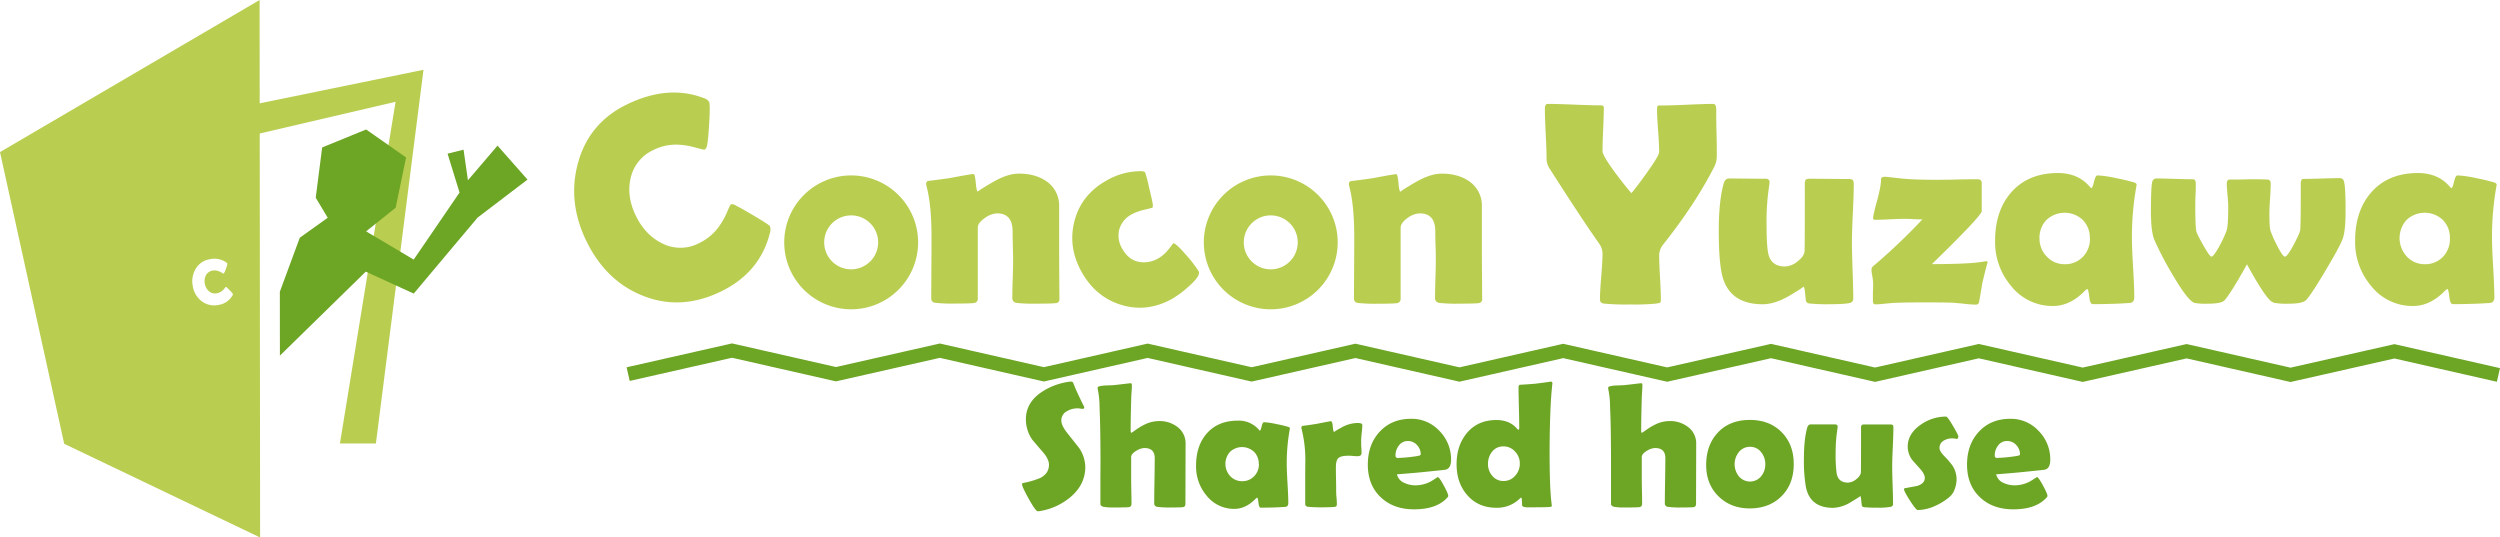
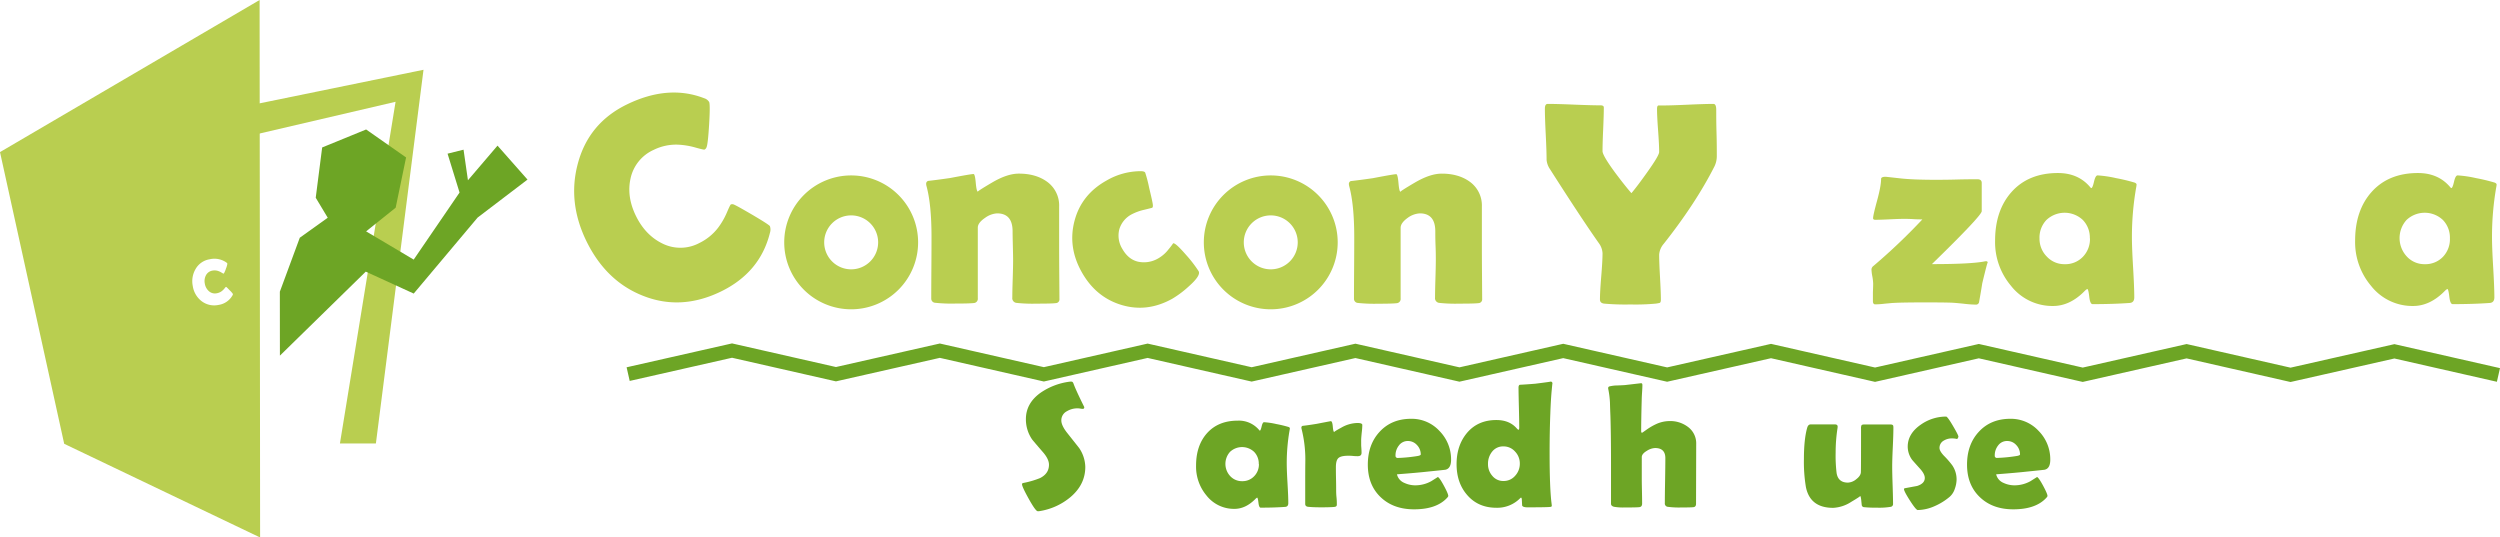
<svg xmlns="http://www.w3.org/2000/svg" viewBox="0 0 1251.22 269">
  <defs>
    <style>.cls-1{fill:#6da525;}.cls-2{fill:#b9ce50;}.cls-3{fill:none;stroke:#6da525;stroke-miterlimit:10;stroke-width:7px;}</style>
  </defs>
  <g id="レイヤー_2" data-name="レイヤー 2">
    <g id="レイヤー_1-2" data-name="レイヤー 1">
      <path class="cls-1" d="M543.18,233.69q0,8.81-7.42,15.1a31.67,31.67,0,0,1-15.83,7.07,4.43,4.43,0,0,1-.57,0c-.66,0-2.14-2-4.42-6.09s-3.43-6.55-3.43-7.44c0-.32.22-.52.65-.61a45,45,0,0,0,8.33-2.43q4.51-2.25,4.51-6.68,0-2.82-3-6.29-5.12-5.9-5.55-6.55a17.7,17.7,0,0,1-3-10q0-7.94,7.33-13.19A33,33,0,0,1,535.55,191l.73,0c.44,0,.78.35,1,1q1.14,3.17,5.25,11.45a1,1,0,0,1,.13.44c0,.49-.26.74-.78.74a10,10,0,0,1-1.17-.13,8.31,8.31,0,0,0-1.26-.13A10.2,10.2,0,0,0,534,205.8a5.1,5.1,0,0,0-2.82,4.6q0,2.64,3.12,6.5,5.5,6.94,5.77,7.29A17.45,17.45,0,0,1,543.18,233.69Z" />
-       <path class="cls-1" d="M593.37,222.2l-.08,29.93c0,1-.41,1.57-1.22,1.69s-3,.17-6.33.17a42.75,42.75,0,0,1-6.64-.34,1.67,1.67,0,0,1-1.43-1.87q0-3.74.13-11.23c.09-5,.13-8.75.13-11.24,0-3.38-1.72-5.08-5.16-5.08a8.38,8.38,0,0,0-4.08,1.39c-1.71,1-2.56,2.07-2.56,3.17V239.5q0,2.08.09,6.27t.08,6.27c0,1.07-.45,1.66-1.34,1.78s-3.41.17-7.55.17a26.68,26.68,0,0,1-5.12-.34c-1-.23-1.56-.74-1.56-1.52q0-3.44,0-10.3c0-4.59.05-8,.05-10.31q0-14.18-.31-23.47c-.08-2.17-.16-4.34-.21-6.5a44.66,44.66,0,0,0-.79-6.47,4.65,4.65,0,0,1-.13-.82.85.85,0,0,1,.66-.87,17.15,17.15,0,0,1,3.94-.48c2.32-.08,3.66-.16,4-.21l7.85-.91c.46,0,.69.3.69.91,0,.92,0,2.18-.17,3.77-.12,1.85-.17,3.11-.17,3.77q-.27,9.81-.26,15.49c0,.58.14.87.43.87.06,0,.8-.51,2.21-1.52a30.25,30.25,0,0,1,4.82-2.82,16.33,16.33,0,0,1,6.63-1.52,14.64,14.64,0,0,1,9.29,2.91A10.21,10.21,0,0,1,593.37,222.2Z" />
      <path class="cls-1" d="M644,232q0,3.33.39,9.93c.26,4.4.39,7.69.39,9.89,0,1.16-.5,1.78-1.52,1.87q-5.37.39-12.32.39c-.54,0-.91-.83-1.1-2.5s-.41-2.51-.67-2.53a3.65,3.65,0,0,0-.91.73q-4.86,4.9-10.42,4.9a17.43,17.43,0,0,1-14-6.68A22.42,22.42,0,0,1,598.62,233q0-10,5.43-16.14,5.63-6.33,15.44-6.33a13.22,13.22,0,0,1,10.76,4.77c.11.15.21.22.3.22.26,0,.56-.7.89-2.11s.73-2.1,1.19-2.1a37.81,37.81,0,0,1,6.12.91,60.51,60.51,0,0,1,6.16,1.48c.43.17.65.4.65.69a6.94,6.94,0,0,1-.13.91A95,95,0,0,0,644,232Zm-14,.26a8.43,8.43,0,0,0-2.32-6.1,8.8,8.8,0,0,0-12.08,0,9,9,0,0,0,.13,12.15,7.92,7.92,0,0,0,5.9,2.51,8,8,0,0,0,6-2.41A8.43,8.43,0,0,0,630.07,232.22Z" />
      <path class="cls-1" d="M681.44,226.62c0,1.13-.63,1.69-1.87,1.69-.55,0-1.35,0-2.41-.11s-1.84-.11-2.36-.11q-3.6,0-4.9,1.13c-.87.76-1.3,2.27-1.3,4.56,0,1.24,0,3.13.06,5.66s.07,4.42.07,5.66c0,.84,0,2.09.17,3.75s.17,2.9.17,3.71-.47,1.09-1.43,1.17c-1.39.12-3.51.18-6.38.18s-4.94-.09-6.59-.26c-.95-.12-1.43-.6-1.43-1.44q0-3.47,0-10.38t.05-10.39a63.11,63.11,0,0,0-1.87-16.79,3,3,0,0,1-.09-.65.85.85,0,0,1,.65-.87q2.38-.25,7-1,6.86-1.33,7.07-1.34c.52,0,.85.91,1,2.73s.4,2.74.78,2.74q-.61,0,3.56-2.28a16.68,16.68,0,0,1,8-2.28c1.62,0,2.43.35,2.43,1a34.86,34.86,0,0,1-.26,3.56c-.17,1.65-.27,2.83-.3,3.56s0,1.95,0,3.34C681.41,224.94,681.44,226.07,681.44,226.62Z" />
      <path class="cls-1" d="M726.25,230.09q0,4.38-2.82,5-.48.09-9,.95-5.12.57-15.27,1.35a6.12,6.12,0,0,0,3.69,4.29,13,13,0,0,0,5.72,1.22,16.47,16.47,0,0,0,7.77-2.08l3.3-2.09q.9.43,3.05,4.43c1.44,2.66,2.15,4.35,2.15,5.07,0,.21-.22.54-.65,1q-5.3,5.68-16.44,5.68-10.32,0-16.66-6-6.51-6.12-6.51-16.36,0-10,5.82-16.35,6-6.6,15.87-6.6a18.88,18.88,0,0,1,14.15,6.07A20.21,20.21,0,0,1,726.25,230.09Zm-15.18-2.65a6.71,6.71,0,0,0-1.91-4.72,6,6,0,0,0-4.56-2,5.46,5.46,0,0,0-4.51,2.3,7.88,7.88,0,0,0-1.65,5,1.06,1.06,0,0,0,1.22,1.18,77.11,77.11,0,0,0,10-1C710.59,228,711.07,227.76,711.07,227.44Z" />
      <path class="cls-1" d="M777,192.09c0-.64-.12.32-.35,2.86q-.48,4.81-.74,12.32-.34,8.5-.35,19.35,0,17.91,1,25.51c.06.55.09.9.09,1,0,.32-.22.5-.65.56-1,.15-4.88.22-11.5.22-1.56,0-2.46-.3-2.69-.91-.06-1.1-.11-2.2-.17-3.3a1.34,1.34,0,0,0-.35-.69,2.68,2.68,0,0,0-.65.52,16.07,16.07,0,0,1-11.71,4.6q-9.15,0-14.66-6.42Q729,241.63,729,232.3t5.16-15.57q5.46-6.51,14.75-6.51,6.54,0,10.19,4.17.61.69.87.69c.26,0,.39-.37.39-1.13q0-3.33-.17-10T760,194c0-.84.24-1.31.7-1.43q2.78-.13,7.63-.52c5.79-.72,8.35-1.09,7.68-1.09C776.69,191,777,191.37,777,192.09ZM760.65,232a8.57,8.57,0,0,0-2.38-6,7.6,7.6,0,0,0-5.77-2.58,6.94,6.94,0,0,0-5.67,2.58,9.48,9.48,0,0,0-2.1,6.18,8.69,8.69,0,0,0,2.13,5.94,7,7,0,0,0,5.64,2.61,7.49,7.49,0,0,0,5.81-2.61A8.83,8.83,0,0,0,760.65,232Z" />
      <path class="cls-1" d="M848.93,222.2l-.08,29.93c0,1-.41,1.57-1.22,1.69s-3,.17-6.33.17a42.67,42.67,0,0,1-6.64-.34,1.66,1.66,0,0,1-1.43-1.87q0-3.74.13-11.23c.08-5,.13-8.75.13-11.24,0-3.38-1.72-5.08-5.16-5.08a8.38,8.38,0,0,0-4.08,1.39c-1.71,1-2.56,2.07-2.56,3.17V239.5q0,2.08.09,6.27t.08,6.27c0,1.07-.45,1.66-1.34,1.78s-3.42.17-7.55.17a26.68,26.68,0,0,1-5.12-.34c-1-.23-1.56-.74-1.56-1.52q0-3.44,0-10.3c0-4.59,0-8,0-10.31q0-14.18-.3-23.47-.14-3.26-.22-6.5a43.42,43.42,0,0,0-.78-6.47,4.65,4.65,0,0,1-.13-.82.86.86,0,0,1,.65-.87,17.33,17.33,0,0,1,3.95-.48c2.32-.08,3.66-.16,4-.21l7.85-.91c.46,0,.69.3.69.91,0,.92-.06,2.18-.17,3.77-.12,1.85-.17,3.11-.17,3.77q-.27,9.81-.27,15.49c0,.58.15.87.44.87.06,0,.79-.51,2.21-1.52a30.25,30.25,0,0,1,4.82-2.82,16.33,16.33,0,0,1,6.63-1.52,14.64,14.64,0,0,1,9.29,2.91A10.21,10.21,0,0,1,848.93,222.2Z" />
-       <path class="cls-1" d="M897.74,232.3q0,9.9-6.06,16t-15.9,6.16q-9.54,0-15.7-6.07t-6.16-15.62q0-10.06,5.9-16.33t16-6.27q9.81,0,15.88,6.14T897.74,232.3Zm-14.23,0a9.33,9.33,0,0,0-2.13-6.05,6.76,6.76,0,0,0-5.51-2.62,7,7,0,0,0-5.64,2.69,9.71,9.71,0,0,0,0,12,7.22,7.22,0,0,0,11.24,0A9.25,9.25,0,0,0,883.51,232.3Z" />
      <path class="cls-1" d="M947.62,214.21q0,3.21-.3,9.63t-.3,9.63q0,3.14.21,9.37t.22,9.33a1.39,1.39,0,0,1-1.08,1.48,34.68,34.68,0,0,1-7,.43,56.42,56.42,0,0,1-6.59-.26,1.22,1.22,0,0,1-1-1c-.09-.87-.18-1.74-.26-2.6-.15-1.33-.35-2-.61-2q.6,0-4.38,2.95a18.16,18.16,0,0,1-9.07,3q-11.49,0-13.62-10.37a76.41,76.41,0,0,1-1-14q0-9.88,1.61-15.61c.32-1.19.91-1.78,1.78-1.78q2,0,6.07,0c2.72,0,4.74,0,6.08,0,.89,0,1.34.38,1.34,1.13a6.78,6.78,0,0,1-.09.91,79.43,79.43,0,0,0-.91,12,72.21,72.21,0,0,0,.48,10.32q.78,4.77,5.68,4.77a7,7,0,0,0,4.14-1.69c1.49-1.13,2.27-2.3,2.33-3.51s.08-8.33.08-21.78a3.65,3.65,0,0,1,.22-1.69c.17-.29.69-.44,1.56-.44q2.13,0,6.4,0t6.4,0c.87,0,1.37.22,1.52.65A4.57,4.57,0,0,1,947.62,214.21Z" />
      <path class="cls-1" d="M980.16,218.55a2.1,2.1,0,0,1-.65,1.17,10.1,10.1,0,0,0-2.43-.3,7.75,7.75,0,0,0-4.3,1.13,4.11,4.11,0,0,0-2.08,3.68c0,1,.74,2.3,2.21,3.86a44.26,44.26,0,0,1,4.13,4.73,12.51,12.51,0,0,1,2.21,7.07,14.14,14.14,0,0,1-.87,4.69,9,9,0,0,1-2.52,4,30.29,30.29,0,0,1-7.5,4.69,21.78,21.78,0,0,1-8.55,2c-.57,0-1.87-1.57-3.88-4.7s-3-5.06-3-5.75c0-.26.15-.42.47-.48l6.12-1.13q3.82-1.22,3.82-4c0-1.27-.74-2.75-2.21-4.42-2.64-2.93-4-4.47-4.13-4.65a11.25,11.25,0,0,1-2.21-6.59q0-6.51,6.6-11.06a22,22,0,0,1,12.62-4c.46,0,1.61,1.56,3.43,4.67S980.16,218,980.16,218.55Z" />
      <path class="cls-1" d="M1026.14,230.09q0,4.38-2.82,5c-.31.06-3.31.38-9,.95q-5.12.57-15.27,1.35a6.16,6.16,0,0,0,3.69,4.29,13,13,0,0,0,5.73,1.22,16.46,16.46,0,0,0,7.76-2.08l3.3-2.09q.91.43,3.06,4.43t2.15,5.07c0,.21-.22.54-.65,1q-5.29,5.68-16.45,5.68-10.32,0-16.65-6-6.51-6.12-6.51-16.36,0-10,5.81-16.35,6-6.6,15.88-6.6a18.88,18.88,0,0,1,14.14,6.07A20.17,20.17,0,0,1,1026.14,230.09ZM1011,227.44a6.71,6.71,0,0,0-1.91-4.72,6,6,0,0,0-4.55-2A5.44,5.44,0,0,0,1000,223a7.88,7.88,0,0,0-1.65,5,1.05,1.05,0,0,0,1.21,1.18,77.23,77.23,0,0,0,10-1C1010.48,228,1011,227.76,1011,227.44Z" />
      <path class="cls-2" d="M385.34,113.21a5.3,5.3,0,0,1,0,3.34q-4.92,19.77-24.44,29.31-20,9.75-39.05,2.19-18.54-7.28-28.36-27.37-9.49-19.46-4.29-38.81,5.4-20.24,24.48-29.56,20.73-10.12,38.73-3.15a4.42,4.42,0,0,1,2.5,1.87q.6,1.22,0,11.2t-1.31,11.5a2,2,0,0,1-1,1.14c-.22.1-1.7-.23-4.45-1a37.84,37.84,0,0,0-9.13-1.48A25.45,25.45,0,0,0,327.17,75a20.34,20.34,0,0,0-11.6,14.38q-2,9.07,2.7,18.67t13.16,13.78a20.17,20.17,0,0,0,18.54-.18,26.38,26.38,0,0,0,9.37-7.59,36.39,36.39,0,0,0,4.47-7.73c1.08-2.54,1.73-3.86,1.95-4a2,2,0,0,1,1.62.08q1.59.66,9.48,5.28Q385,112.5,385.34,113.21Z" />
      <path class="cls-2" d="M530.24,149.71a1.87,1.87,0,0,1-1.83,2c-1.22.18-4.41.26-9.56.26a75.12,75.12,0,0,1-10.2-.39,2.37,2.37,0,0,1-2-2.68q0-3.08.2-9.29t.2-9.36c0-1.61-.05-4-.13-7.23s-.13-5.62-.13-7.23q0-9-7.79-9a11.35,11.35,0,0,0-5.95,2.22q-3.68,2.49-3.67,4.91v35.33a2.14,2.14,0,0,1-2,2.42c-1.52.18-4.64.26-9.35.26a76.75,76.75,0,0,1-9.95-.39,2.07,2.07,0,0,1-2-2.16q0-5.1.07-15.37t.06-15.45q0-16.29-2.55-25.58a4.48,4.48,0,0,1-.13-1,1.44,1.44,0,0,1,1-1.44q4.13-.45,11-1.44,10.41-2,11.72-2c.48,0,.85,1.47,1.11,4.42s.63,4.42,1.11,4.42q-.72,0,7-4.55T510,86.9q8.31,0,13.87,3.93a14.63,14.63,0,0,1,6.22,12.56v20.87q0,4.26.06,12.73T530.24,149.71Z" />
      <path class="cls-2" d="M576.63,104s-1.36.36-4,1a25.41,25.41,0,0,0-6,2.15,12.47,12.47,0,0,0-6.42,7.58,12.67,12.67,0,0,0,1.5,9.83c2,3.51,4.59,5.65,7.92,6.42a14.12,14.12,0,0,0,10.3-1.81,17.32,17.32,0,0,0,4.95-4.43,32.65,32.65,0,0,0,2.25-2.94q1-.54,6.56,5.86a64.53,64.53,0,0,1,6.21,8.07q1.22,2.17-5,7.66a49.34,49.34,0,0,1-8.19,6.13q-12.57,7-25.46,3.09t-19.92-16.54q-7-12.53-3.52-25.64t16-20.08a34.19,34.19,0,0,1,17-4.68c1.29,0,2.07.23,2.35.72a66.68,66.68,0,0,1,2,7.7q1.61,6.68,1.79,8.14C577.08,103.19,577,103.77,576.63,104Z" />
      <path class="cls-2" d="M741.81,149.71a1.87,1.87,0,0,1-1.83,2c-1.22.18-4.41.26-9.55.26a75.21,75.21,0,0,1-10.21-.39,2.37,2.37,0,0,1-2-2.68q0-3.08.19-9.29t.2-9.36c0-1.61,0-4-.13-7.23s-.13-5.62-.13-7.23q0-9-7.79-9a11.35,11.35,0,0,0-6,2.22Q701,111.57,701,114v35.33a2.14,2.14,0,0,1-2,2.42c-1.52.18-4.64.26-9.35.26a76.75,76.75,0,0,1-10-.39,2.07,2.07,0,0,1-2-2.16q0-5.1.07-15.37t.06-15.45q0-16.29-2.55-25.58a4.48,4.48,0,0,1-.13-1,1.44,1.44,0,0,1,1-1.44q4.13-.45,11-1.44,10.4-2,11.71-2c.48,0,.85,1.47,1.11,4.42S700.5,96,701,96q-.72,0,7-4.55t13.57-4.55q8.31,0,13.87,3.93a14.63,14.63,0,0,1,6.22,12.56v20.87q0,4.26.06,12.73T741.81,149.71Z" />
      <path class="cls-2" d="M859.24,77.87a11.8,11.8,0,0,1-1.14,5.34q-9.33,18.45-25.43,38.82a9.3,9.3,0,0,0-2.28,5.42c0,2.51.15,6.29.43,11.32s.43,8.79.43,11.26q0,1.28-.57,1.56a17.11,17.11,0,0,1-1.92.36,110.75,110.75,0,0,1-12.82.43,120.57,120.57,0,0,1-13.18-.43c-1.33-.19-2-.88-2-2.07q0-3.76.64-11.5t.65-11.57a9.18,9.18,0,0,0-1.71-4.92q-8.62-12.18-24.65-37.32A9.72,9.72,0,0,1,774.05,80q0-4.28-.43-12.82t-.42-12.82c0-1.57.47-2.36,1.42-2.36q4.35,0,13.18.36t13.25.36c1.09,0,1.64.35,1.64,1.07q0,3.63-.32,10.93c-.22,4.87-.32,8.51-.32,10.93q0,2.15,6.26,10.69,5,6.69,8.2,10.33,2.91-3.42,7.76-10.26,6.12-8.55,6.12-10.33c0-2.37-.17-6-.53-10.79s-.53-8.42-.53-10.79c0-1,.21-1.57.64-1.71h1.78q4.28,0,12.85-.39t12.93-.4c1,0,1.43,1,1.43,3.07,0,2.51,0,6.3.14,11.36S859.24,75.31,859.24,77.87Z" />
-       <path class="cls-2" d="M927.79,92.14c0,3.22-.15,8.07-.46,14.52s-.46,11.3-.46,14.53.11,7.85.33,14.13.33,11,.33,14.07a2.08,2.08,0,0,1-1.64,2.22c-1.66.44-5.17.65-10.53.65a84.64,84.64,0,0,1-10-.39,1.84,1.84,0,0,1-1.57-1.57l-.39-3.92c-.22-2-.52-3-.92-3q.91,0-6.6,4.45t-13.68,4.44q-17.34,0-20.54-15.63-1.44-7.26-1.44-21.07,0-14.93,2.42-23.56c.48-1.78,1.37-2.68,2.68-2.68q3,0,9.16.07t9.16.06c1.35,0,2,.57,2,1.7a10.14,10.14,0,0,1-.13,1.38,117.63,117.63,0,0,0-1.38,18.06q0,11.39.72,15.57,1.19,7.2,8.58,7.2a10.57,10.57,0,0,0,6.24-2.56c2.25-1.7,3.42-3.46,3.5-5.3q.13-2.41.13-32.84a5.39,5.39,0,0,1,.33-2.55c.26-.44,1-.66,2.36-.66q3.2,0,9.65.07t9.65.06c1.31,0,2.07.33,2.29,1A6.91,6.91,0,0,1,927.79,92.14Z" />
      <path class="cls-2" d="M989,152.46a58.62,58.62,0,0,1-6.28-.46c-2.93-.3-5-.48-6.22-.52q-4.26-.14-13.54-.13-10.74,0-15.18.26c-.62,0-2.14.17-4.58.39a42.75,42.75,0,0,1-4.65.33c-.78,0-1.18-.55-1.18-1.64s0-2.55,0-4.38c.09-2.14.13-3.58.13-4.32a23.3,23.3,0,0,0-.42-3.66,22.28,22.28,0,0,1-.43-3.53,2.37,2.37,0,0,1,1-1.71,298.92,298.92,0,0,0,24.48-23.29c-1,0-2.53,0-4.58-.13s-3.6-.13-4.65-.13q-2.36,0-7.17.23t-7.16.23c-.74,0-1.11-.26-1.11-.79,0-1,.67-3.93,2-8.8s2-8.47,2-10.83c0-.74.76-1.11,2.29-1.11.13,0,2.72.29,7.78.85q6.29.66,17,.66c2.36,0,5.88,0,10.57-.13s8.21-.14,10.57-.14c1.44,0,2.16.62,2.16,1.84v14.13q0,2.22-24.93,26.5,19.23,0,26.17-1.31a4.16,4.16,0,0,1,.85-.13c.61,0,.92.24.92.72q0-1.05-2.75,10.34-.47,3.13-1.57,9.29A1.53,1.53,0,0,1,989,152.46Z" />
      <path class="cls-2" d="M1067,118.9q0,5,.59,15t.59,14.92c0,1.74-.76,2.68-2.29,2.81q-8.12.58-18.58.59c-.83,0-1.39-1.25-1.67-3.76s-.62-3.79-1-3.83a6.14,6.14,0,0,0-1.38,1.11q-7.32,7.4-15.7,7.4A26.31,26.31,0,0,1,1006.44,143a33.84,33.84,0,0,1-7.92-22.51q0-15.11,8.18-24.34,8.5-9.56,23.29-9.55,10.27,0,16.23,7.2c.17.21.33.32.46.32.39,0,.83-1,1.34-3.17s1.1-3.17,1.8-3.17a56.77,56.77,0,0,1,9.22,1.37,89.21,89.21,0,0,1,9.29,2.23c.66.26,1,.61,1,1a11.18,11.18,0,0,1-.19,1.38A143.41,143.41,0,0,0,1067,118.9Zm-21.06.39a12.71,12.71,0,0,0-3.5-9.19,13.29,13.29,0,0,0-18.23,0,12.76,12.76,0,0,0-3.46,9.23,12.63,12.63,0,0,0,3.66,9.09,11.91,11.91,0,0,0,8.9,3.8,12.11,12.11,0,0,0,9.09-3.63A12.72,12.72,0,0,0,1046,119.29Z" />
-       <path class="cls-2" d="M1173.94,105.81q0,10.2-1.64,14.2-1.69,4.18-8.5,15.57-6.94,11.71-9.56,14.53c-1.18,1.26-4,1.89-8.63,1.89a38.72,38.72,0,0,1-7.2-.39,5.28,5.28,0,0,1-2.29-1.31q-3.73-3.66-11.52-18-8.24,14.72-11.25,18c-1,1.14-3.91,1.7-8.57,1.7a31.59,31.59,0,0,1-6.41-.39q-3.28-.92-11.06-14.2a161.06,161.06,0,0,1-9.1-17.4q-1.7-4.19-1.7-14.2,0-12.11.66-14.79a2.13,2.13,0,0,1,2.29-1.7q3,0,9,.2t9,.19c1,0,1.51.72,1.51,2.16,0,1.27,0,3.2-.13,5.79s-.13,4.53-.13,5.79q0,7.92.39,11.72c.09,1,1.25,3.41,3.5,7.36s3.63,5.92,4.16,5.92q1.17,0,4.31-5.82a54.72,54.72,0,0,0,3.34-7.3q.78-2.39.79-11.81,0-2-.36-5.86t-.36-5.79c0-1.35.5-2,1.5-2,1.22,0,3.64,0,7.26-.07l2.69-.07-.23,0c-.11,0-.14,0-.1,0h2.16c1.66,0,4.08,0,7.26.14,1,.13,1.44.8,1.44,2q0,2.49-.33,7.56t-.32,7.56q0,6.67.52,8.44a62.13,62.13,0,0,0,3.14,7.13c2,3.93,3.34,5.89,4.12,5.89s2.25-2,4.39-6c2-3.79,3.14-6.28,3.27-7.45q.26-2.49.26-23.17c0-1.52.44-2.29,1.31-2.29q3,0,9.06-.19c4-.13,7.06-.2,9.06-.2a2.13,2.13,0,0,1,2.23,1.83Q1173.94,93.76,1173.94,105.81Z" />
      <path class="cls-2" d="M1247.22,118.9q0,5,.59,15t.59,14.92c0,1.74-.77,2.68-2.29,2.81q-8.11.58-18.59.59c-.83,0-1.38-1.25-1.67-3.76s-.62-3.79-1-3.83a5.92,5.92,0,0,0-1.37,1.11q-7.34,7.4-15.71,7.4A26.32,26.32,0,0,1,1186.63,143a33.84,33.84,0,0,1-7.92-22.51q0-15.11,8.18-24.34,8.5-9.56,23.29-9.55,10.27,0,16.23,7.2c.18.21.33.32.46.32.39,0,.84-1,1.34-3.17s1.1-3.17,1.8-3.17a57,57,0,0,1,9.23,1.37,90.55,90.55,0,0,1,9.29,2.23c.65.26,1,.61,1,1a12.15,12.15,0,0,1-.2,1.38A144.41,144.41,0,0,0,1247.22,118.9Zm-21.07.39a12.71,12.71,0,0,0-3.5-9.19,13.27,13.27,0,0,0-18.22,0,13.55,13.55,0,0,0,.19,18.32,11.93,11.93,0,0,0,8.9,3.8,12.15,12.15,0,0,0,9.1-3.63A12.75,12.75,0,0,0,1226.15,119.29Z" />
      <path class="cls-2" d="M426,87.8a33.5,33.5,0,1,0,33.5,33.5A33.5,33.5,0,0,0,426,87.8Zm0,47a13.5,13.5,0,1,1,13.5-13.5A13.51,13.51,0,0,1,426,134.8Z" />
      <path class="cls-2" d="M636,87.8a33.5,33.5,0,1,0,33.5,33.5A33.5,33.5,0,0,0,636,87.8Zm0,47a13.5,13.5,0,1,1,13.5-13.5A13.51,13.51,0,0,1,636,134.8Z" />
      <polyline class="cls-3" points="1250.44 187.66 1198.37 175.83 1146.38 187.6 1094.37 175.78 1042.38 187.56 990.37 175.74 938.44 187.53 886.37 175.69 834.38 187.47 782.37 175.65 730.44 187.44 678.37 175.6 626.44 187.39 574.37 175.55 522.44 187.35 470.37 175.51 418.38 187.28 366.37 175.46 314.38 187.24" />
      <polygon class="cls-2" points="6 77.11 211.96 34.92 188.13 221.95 170.13 221.96 197.98 50.94 13.02 94.11 6 77.11" />
      <path class="cls-2" d="M129.93,0,0,76.12l32.13,146L130.18,269ZM109.36,152.61a10.34,10.34,0,0,1-8.48-1.9,11.71,11.71,0,0,1-4.4-7.56,12,12,0,0,1,1.43-8.55,9.86,9.86,0,0,1,7-4.83,10.41,10.41,0,0,1,8.47,1.67,1.05,1.05,0,0,1,.42.55,10.52,10.52,0,0,1-.69,2.39,12.37,12.37,0,0,1-1,2.38.39.39,0,0,1-.29.18,4.43,4.43,0,0,1-.89-.48,8.09,8.09,0,0,0-1.86-.87,5.74,5.74,0,0,0-2.66-.17,4.53,4.53,0,0,0-3.35,2.38,6.21,6.21,0,0,0-.55,4.15,6.33,6.33,0,0,0,2,3.74,4.51,4.51,0,0,0,4,1.08,5.86,5.86,0,0,0,2.46-1.05,8.39,8.39,0,0,0,1.42-1.39,3.63,3.63,0,0,1,.65-.72.47.47,0,0,1,.35.11c.2.16.76.72,1.7,1.7a11,11,0,0,1,1.48,1.7,1.2,1.2,0,0,1-.21.71A9.61,9.61,0,0,1,109.36,152.61Z" />
      <polygon class="cls-1" points="249 72.89 234.2 90.22 232 74.91 224 76.91 230 96.36 207.05 129.93 183.24 115.8 198.03 103.94 203.24 78.8 183.24 64.8 161.24 73.8 158.02 98.97 164.03 108.97 150.04 118.98 140.06 145.99 140.09 177.99 183.06 135.95 207.06 146.93 239.03 108.9 264.01 89.88 249 72.89" />
    </g>
  </g>
</svg>